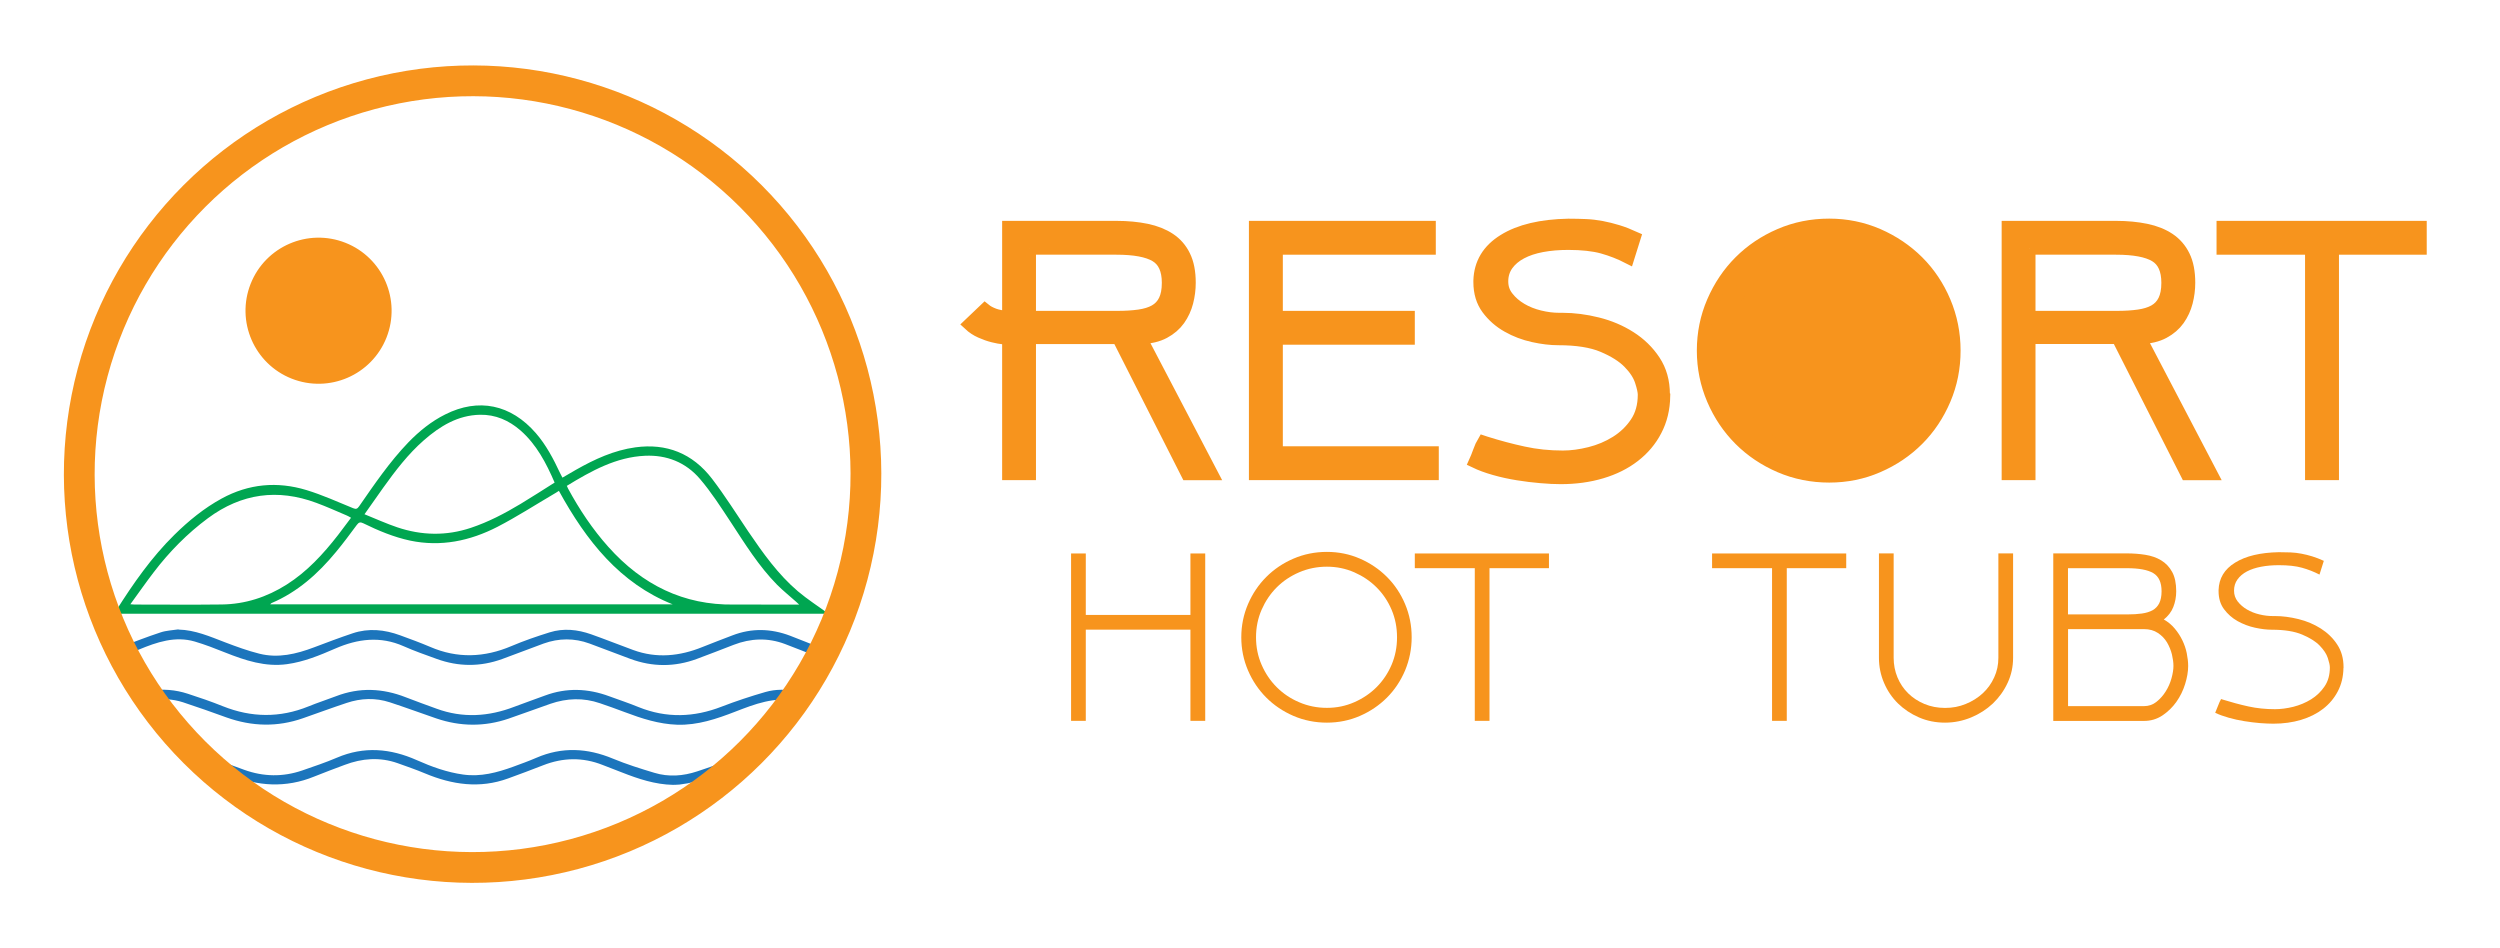
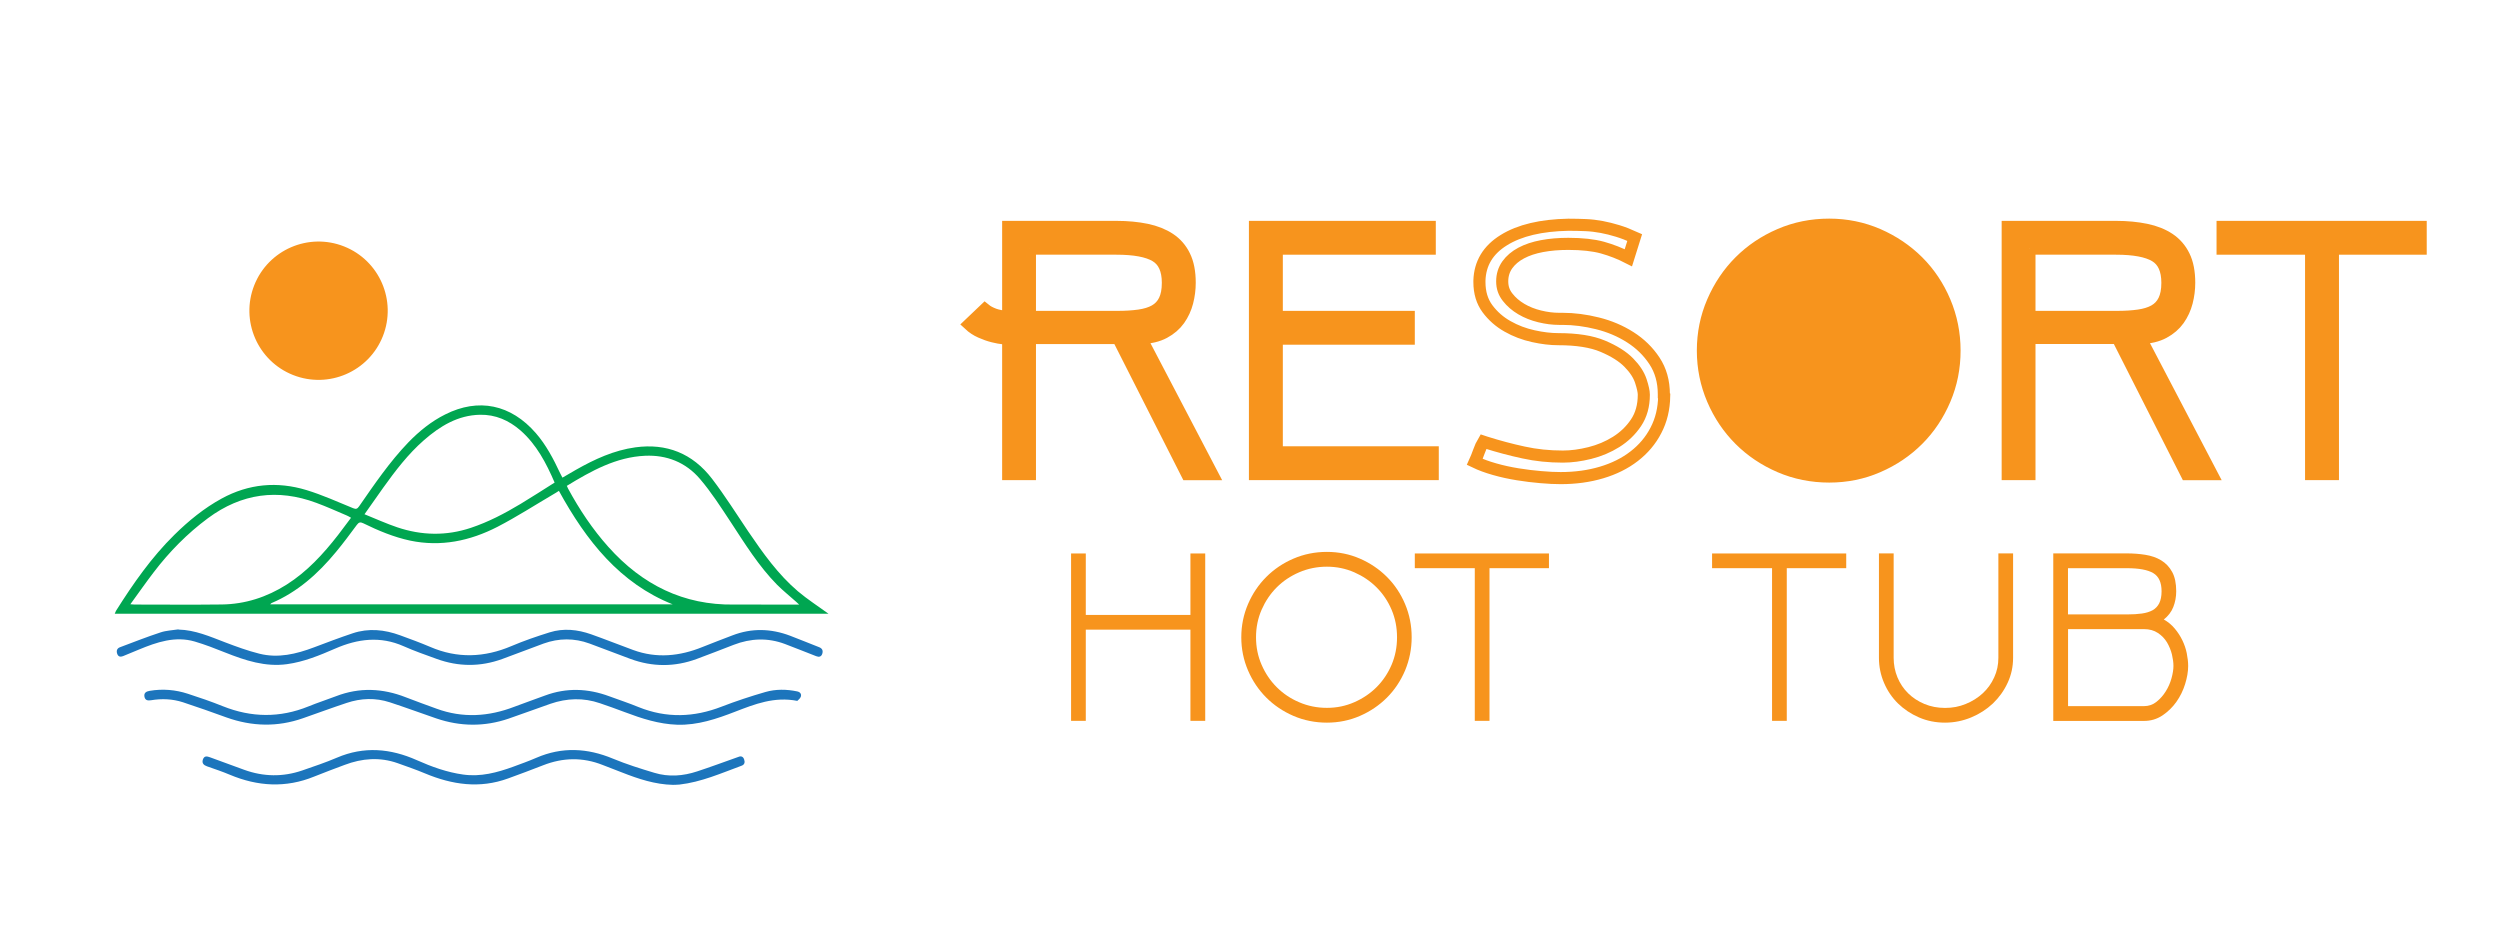
<svg xmlns="http://www.w3.org/2000/svg" version="1.1" viewBox="0 0 334.71 126.97">
  <defs>
    <style>
      .cls-1 {
        fill: #f7941d;
      }

      .cls-2 {
        stroke-width: 4.12px;
      }

      .cls-2, .cls-3, .cls-4 {
        fill: none;
        stroke: #f7941d;
        stroke-miterlimit: 10;
      }

      .cls-3 {
        stroke-width: 1.62px;
      }

      .cls-4 {
        stroke-width: 1.04px;
      }

      .cls-5 {
        fill: #00a651;
      }

      .cls-6 {
        fill: #1c75bc;
      }
    </style>
  </defs>
  <g>
    <g id="Layer_1">
      <g>
        <polygon class="cls-1" points="159.38 84.3 145.37 84.3 145.37 96.51 143.4 96.51 143.4 74.1 145.37 74.1 145.37 82.33 159.38 82.33 159.38 74.1 161.36 74.1 161.36 96.51 159.38 96.51 159.38 84.3" />
        <g>
          <path class="cls-1" d="M177.65,73.89c1.57,0,3.04.3,4.42.9,1.38.6,2.59,1.42,3.62,2.45,1.03,1.03,1.84,2.24,2.43,3.64.59,1.4.88,2.88.88,4.44s-.3,3.04-.88,4.44c-.59,1.39-1.4,2.61-2.43,3.64-1.03,1.03-2.24,1.85-3.62,2.45-1.38.6-2.86.9-4.42.9s-3.08-.3-4.47-.9c-1.39-.6-2.61-1.42-3.64-2.45-1.03-1.03-1.85-2.24-2.45-3.64-.6-1.4-.9-2.88-.9-4.44s.3-3.04.9-4.44c.6-1.4,1.42-2.61,2.45-3.64,1.03-1.03,2.24-1.85,3.64-2.45,1.4-.6,2.89-.9,4.47-.9M187.04,85.32c0-1.31-.24-2.54-.73-3.69-.49-1.15-1.16-2.14-2.01-2.99-.85-.85-1.85-1.52-2.99-2.02-1.15-.5-2.36-.75-3.66-.75s-2.55.25-3.71.75c-1.16.5-2.16,1.17-3.01,2.02-.85.85-1.52,1.85-2.02,2.99-.5,1.15-.75,2.38-.75,3.69s.25,2.55.75,3.69c.5,1.15,1.17,2.14,2.02,2.99.85.85,1.85,1.53,3.01,2.02,1.16.5,2.39.75,3.71.75s2.51-.25,3.66-.75c1.14-.5,2.14-1.17,2.99-2.02.85-.85,1.52-1.85,2.01-2.99.49-1.15.73-2.38.73-3.69" />
          <polygon class="cls-1" points="207.38 74.1 207.38 76.07 199.42 76.07 199.42 96.51 197.45 96.51 197.45 76.07 189.42 76.07 189.42 74.1 207.38 74.1" />
          <polygon class="cls-1" points="247.18 74.1 247.18 76.07 239.22 76.07 239.22 96.51 237.25 96.51 237.25 76.07 229.22 76.07 229.22 74.1 247.18 74.1" />
          <path class="cls-1" d="M260.41,96.75c-1.25,0-2.41-.23-3.49-.7-1.08-.47-2.01-1.09-2.81-1.87-.79-.78-1.42-1.7-1.87-2.76-.45-1.05-.68-2.17-.68-3.35v-13.98h1.97v13.98c0,.93.17,1.8.51,2.62.34.82.82,1.53,1.43,2.13s1.34,1.08,2.18,1.43c.84.35,1.76.53,2.76.53s1.9-.17,2.77-.53c.87-.35,1.63-.83,2.28-1.43s1.16-1.31,1.53-2.13c.38-.82.56-1.69.56-2.62v-13.98h1.97v13.98c0,1.18-.24,2.3-.73,3.35-.49,1.06-1.15,1.97-1.97,2.76-.83.78-1.8,1.41-2.91,1.87-1.11.46-2.28.7-3.5.7" />
          <path class="cls-1" d="M274.9,96.51v-22.42h9.83c.86,0,1.7.06,2.5.19s1.51.37,2.13.75c.61.37,1.1.89,1.46,1.55.36.66.54,1.52.54,2.58,0,.75-.13,1.45-.39,2.11-.26.66-.69,1.21-1.27,1.67.57.32,1.05.72,1.46,1.21.41.49.75,1.01,1.02,1.57.27.56.47,1.13.59,1.73.12.6.19,1.17.19,1.72,0,.75-.14,1.55-.41,2.42s-.66,1.66-1.17,2.38c-.51.72-1.14,1.33-1.87,1.82-.74.49-1.56.73-2.47.73h-12.14ZM276.87,76.07v6.19h7.96c.73,0,1.37-.04,1.94-.12.57-.08,1.04-.23,1.43-.44.39-.22.68-.53.89-.94.2-.41.31-.94.31-1.6,0-1.18-.37-1.99-1.11-2.43-.74-.44-1.92-.66-3.55-.66h-7.86ZM287.04,94.54c.63,0,1.2-.19,1.68-.58.49-.39.9-.85,1.24-1.4.34-.54.6-1.13.77-1.75.17-.62.26-1.17.26-1.65s-.07-.96-.2-1.53c-.14-.57-.36-1.1-.66-1.62-.31-.51-.71-.93-1.23-1.27-.51-.34-1.13-.51-1.85-.51h-10.17v10.31h10.17Z" />
-           <path class="cls-1" d="M313.75,89.44c-.02,1.16-.27,2.19-.75,3.11-.48.92-1.13,1.7-1.97,2.35-.84.65-1.83,1.14-2.96,1.48-1.13.34-2.37.51-3.71.51-.52,0-1.12-.03-1.8-.08-.68-.06-1.38-.14-2.09-.26-.71-.11-1.41-.27-2.09-.46-.68-.19-1.28-.41-1.8-.66.11-.25.24-.56.38-.94.14-.37.27-.67.41-.9l.21.07c1.16.36,2.3.67,3.44.92,1.13.25,2.32.37,3.57.37.77,0,1.59-.11,2.45-.32.86-.22,1.65-.55,2.38-1,.72-.45,1.33-1.03,1.8-1.73.48-.7.71-1.55.71-2.55,0-.27-.09-.69-.27-1.24-.18-.56-.55-1.11-1.09-1.67-.54-.56-1.33-1.05-2.35-1.48-1.02-.43-2.37-.65-4.05-.65-.68,0-1.43-.09-2.26-.27-.83-.18-1.61-.48-2.33-.88-.73-.41-1.33-.94-1.82-1.6-.49-.66-.73-1.46-.73-2.42v-.14c.05-1.57.78-2.79,2.21-3.67,1.43-.89,3.38-1.35,5.85-1.4.57,0,1.09.01,1.58.03.49.02.97.08,1.45.17.48.09.96.21,1.45.36.49.15,1,.35,1.55.6l-.58,1.84c-.75-.39-1.53-.69-2.35-.92-.82-.23-1.85-.34-3.1-.34-.86,0-1.65.07-2.38.21-.73.14-1.36.35-1.89.63-.53.28-.95.64-1.26,1.07-.31.43-.46.93-.46,1.5s.17,1.03.49,1.45c.33.42.74.78,1.24,1.07.5.29,1.06.52,1.67.66.61.15,1.2.22,1.77.22h.31c1.02,0,2.07.14,3.16.41,1.09.27,2.08.69,2.98,1.26.89.57,1.63,1.28,2.19,2.14.57.86.85,1.87.85,3.03v.13Z" />
          <path class="cls-1" d="M137.89,45.24v18.23h-2.91v-18.13c-.07,0-.28-.02-.65-.05-.37-.03-.82-.12-1.36-.25-.54-.13-1.09-.33-1.66-.58-.57-.25-1.09-.59-1.56-1.03l2.11-2.01c.33.27.75.49,1.26.68.5.18,1.12.29,1.86.33v-12.05h14.51c1.47,0,2.81.13,4.02.38,1.2.25,2.23.66,3.09,1.23.86.57,1.52,1.33,1.98,2.28.47.95.7,2.15.7,3.59,0,.87-.11,1.73-.33,2.59-.22.85-.58,1.63-1.08,2.34-.5.7-1.17,1.28-2.01,1.73-.84.45-1.87.7-3.11.73l9.54,18.23h-3.36l-9.24-18.23h-11.8ZM137.89,33.29v9.14h11.75c1.07,0,2.02-.06,2.86-.18.84-.12,1.54-.33,2.11-.65.57-.32,1.01-.78,1.3-1.38.3-.6.45-1.39.45-2.36,0-1.74-.54-2.94-1.63-3.59-1.09-.65-2.84-.98-5.25-.98h-11.6Z" />
          <path class="cls-3" d="M137.89,45.24v18.23h-2.91v-18.13c-.07,0-.28-.02-.65-.05-.37-.03-.82-.12-1.36-.25-.54-.13-1.09-.33-1.66-.58-.57-.25-1.09-.59-1.56-1.03l2.11-2.01c.33.27.75.49,1.26.68.5.18,1.12.29,1.86.33v-12.05h14.51c1.47,0,2.81.13,4.02.38,1.2.25,2.23.66,3.09,1.23.86.57,1.52,1.33,1.98,2.28.47.95.7,2.15.7,3.59,0,.87-.11,1.73-.33,2.59-.22.85-.58,1.63-1.08,2.34-.5.7-1.17,1.28-2.01,1.73-.84.45-1.87.7-3.11.73l9.54,18.23h-3.36l-9.24-18.23h-11.8ZM137.89,33.29v9.14h11.75c1.07,0,2.02-.06,2.86-.18.84-.12,1.54-.33,2.11-.65.57-.32,1.01-.78,1.3-1.38.3-.6.45-1.39.45-2.36,0-1.74-.54-2.94-1.63-3.59-1.09-.65-2.84-.98-5.25-.98h-11.6Z" />
          <polygon class="cls-1" points="168.02 63.47 168.02 30.38 191.42 30.38 191.42 33.29 170.94 33.29 170.94 42.43 188.61 42.43 188.61 45.34 170.94 45.34 170.94 60.56 191.82 60.56 191.82 63.47 168.02 63.47" />
          <polygon class="cls-3" points="168.02 63.47 168.02 30.38 191.42 30.38 191.42 33.29 170.94 33.29 170.94 42.43 188.61 42.43 188.61 45.34 170.94 45.34 170.94 60.56 191.82 60.56 191.82 63.47 168.02 63.47" />
-           <path class="cls-1" d="M222.81,53.03c-.03,1.71-.4,3.24-1.11,4.59-.7,1.36-1.68,2.51-2.91,3.46-1.24.96-2.69,1.68-4.37,2.18-1.67.5-3.5.75-5.47.75-.77,0-1.66-.04-2.66-.13-1-.08-2.03-.21-3.09-.38-1.05-.17-2.08-.39-3.09-.68-1-.28-1.89-.61-2.66-.98.17-.37.35-.83.55-1.38.2-.55.4-1,.6-1.33l.3.1c1.71.54,3.4.99,5.07,1.35,1.67.37,3.43.55,5.27.55,1.14,0,2.34-.16,3.62-.48,1.27-.32,2.44-.81,3.51-1.48,1.07-.67,1.96-1.52,2.66-2.56.7-1.04,1.05-2.29,1.05-3.77,0-.4-.13-1.01-.4-1.83-.27-.82-.8-1.64-1.61-2.46-.8-.82-1.96-1.55-3.47-2.19-1.51-.64-3.5-.95-5.98-.95-1,0-2.12-.13-3.34-.4-1.22-.27-2.37-.7-3.44-1.31-1.07-.6-1.97-1.39-2.69-2.36-.72-.97-1.08-2.16-1.08-3.57v-.2c.07-2.31,1.16-4.12,3.27-5.42,2.11-1.31,4.99-1.99,8.64-2.06.84,0,1.61.02,2.33.05.72.03,1.43.12,2.13.25.7.13,1.41.31,2.13.53s1.48.51,2.29.88l-.85,2.71c-1.11-.57-2.26-1.02-3.47-1.36-1.2-.33-2.73-.5-4.57-.5-1.27,0-2.45.1-3.52.3-1.07.2-2,.51-2.79.93-.79.42-1.41.95-1.86,1.58-.45.64-.68,1.37-.68,2.21s.24,1.51.73,2.13c.48.62,1.1,1.15,1.83,1.58.74.44,1.56.76,2.46.98.9.22,1.77.33,2.61.33h.45c1.51,0,3.06.2,4.67.6,1.61.4,3.07,1.02,4.39,1.86,1.32.84,2.4,1.89,3.24,3.16.84,1.27,1.26,2.76,1.26,4.47v.2Z" />
          <path class="cls-3" d="M222.81,53.03c-.03,1.71-.4,3.24-1.11,4.59-.7,1.36-1.68,2.51-2.91,3.46-1.24.96-2.69,1.68-4.37,2.18-1.67.5-3.5.75-5.47.75-.77,0-1.66-.04-2.66-.13-1-.08-2.03-.21-3.09-.38-1.05-.17-2.08-.39-3.09-.68-1-.28-1.89-.61-2.66-.98.17-.37.35-.83.55-1.38.2-.55.4-1,.6-1.33l.3.1c1.71.54,3.4.99,5.07,1.35,1.67.37,3.43.55,5.27.55,1.14,0,2.34-.16,3.62-.48,1.27-.32,2.44-.81,3.51-1.48,1.07-.67,1.96-1.52,2.66-2.56.7-1.04,1.05-2.29,1.05-3.77,0-.4-.13-1.01-.4-1.83-.27-.82-.8-1.64-1.61-2.46-.8-.82-1.96-1.55-3.47-2.19-1.51-.64-3.5-.95-5.98-.95-1,0-2.12-.13-3.34-.4-1.22-.27-2.37-.7-3.44-1.31-1.07-.6-1.97-1.39-2.69-2.36-.72-.97-1.08-2.16-1.08-3.57v-.2c.07-2.31,1.16-4.12,3.27-5.42,2.11-1.31,4.99-1.99,8.64-2.06.84,0,1.61.02,2.33.05.72.03,1.43.12,2.13.25.7.13,1.41.31,2.13.53s1.48.51,2.29.88l-.85,2.71c-1.11-.57-2.26-1.02-3.47-1.36-1.2-.33-2.73-.5-4.57-.5-1.27,0-2.45.1-3.52.3-1.07.2-2,.51-2.79.93-.79.42-1.41.95-1.86,1.58-.45.64-.68,1.37-.68,2.21s.24,1.51.73,2.13c.48.62,1.1,1.15,1.83,1.58.74.44,1.56.76,2.46.98.9.22,1.77.33,2.61.33h.45c1.51,0,3.06.2,4.67.6,1.61.4,3.07,1.02,4.39,1.86,1.32.84,2.4,1.89,3.24,3.16.84,1.27,1.26,2.76,1.26,4.47v.2Z" />
          <path class="cls-1" d="M244.9,30.08c2.31,0,4.49.45,6.53,1.33,2.04.89,3.82,2.09,5.35,3.61,1.52,1.52,2.72,3.31,3.59,5.37s1.31,4.24,1.31,6.55-.43,4.49-1.31,6.55-2.07,3.85-3.59,5.37c-1.52,1.52-3.31,2.73-5.35,3.61-2.04.89-4.22,1.33-6.53,1.33s-4.54-.44-6.6-1.33c-2.06-.89-3.85-2.09-5.37-3.61-1.52-1.52-2.73-3.31-3.61-5.37s-1.33-4.24-1.33-6.55.44-4.49,1.33-6.55,2.09-3.85,3.61-5.37,3.32-2.73,5.37-3.61c2.06-.89,4.26-1.33,6.6-1.33M258.76,46.95c0-1.94-.36-3.76-1.08-5.45-.72-1.69-1.71-3.16-2.96-4.42-1.26-1.26-2.73-2.25-4.42-2.99-1.69-.74-3.49-1.11-5.4-1.11s-3.77.37-5.47,1.11c-1.71.74-3.19,1.73-4.44,2.99-1.26,1.25-2.25,2.73-2.99,4.42-.74,1.69-1.11,3.51-1.11,5.45s.37,3.76,1.11,5.45c.74,1.69,1.73,3.16,2.99,4.42,1.26,1.26,2.74,2.25,4.44,2.99,1.71.74,3.53,1.11,5.47,1.11s3.71-.37,5.4-1.11c1.69-.74,3.16-1.73,4.42-2.99,1.26-1.25,2.24-2.73,2.96-4.42.72-1.69,1.08-3.51,1.08-5.45" />
          <path class="cls-3" d="M244.9,30.08c2.31,0,4.49.45,6.53,1.33,2.04.89,3.82,2.09,5.35,3.61,1.52,1.52,2.72,3.31,3.59,5.37s1.31,4.24,1.31,6.55-.43,4.49-1.31,6.55-2.07,3.85-3.59,5.37c-1.52,1.52-3.31,2.73-5.35,3.61-2.04.89-4.22,1.33-6.53,1.33s-4.54-.44-6.6-1.33c-2.06-.89-3.85-2.09-5.37-3.61-1.52-1.52-2.73-3.31-3.61-5.37s-1.33-4.24-1.33-6.55.44-4.49,1.33-6.55,2.09-3.85,3.61-5.37,3.32-2.73,5.37-3.61c2.06-.89,4.26-1.33,6.6-1.33ZM258.76,46.95c0-1.94-.36-3.76-1.08-5.45-.72-1.69-1.71-3.16-2.96-4.42-1.26-1.26-2.73-2.25-4.42-2.99-1.69-.74-3.49-1.11-5.4-1.11s-3.77.37-5.47,1.11c-1.71.74-3.19,1.73-4.44,2.99-1.26,1.25-2.25,2.73-2.99,4.42-.74,1.69-1.11,3.51-1.11,5.45s.37,3.76,1.11,5.45c.74,1.69,1.73,3.16,2.99,4.42,1.26,1.26,2.74,2.25,4.44,2.99,1.71.74,3.53,1.11,5.47,1.11s3.71-.37,5.4-1.11c1.69-.74,3.16-1.73,4.42-2.99,1.26-1.25,2.24-2.73,2.96-4.42.72-1.69,1.08-3.51,1.08-5.45Z" />
          <path class="cls-1" d="M271.71,45.24v18.23h-2.91V30.38h14.51c1.47,0,2.81.13,4.02.38,1.21.25,2.23.66,3.09,1.23.85.57,1.52,1.33,1.98,2.28.47.95.7,2.15.7,3.59,0,.87-.11,1.73-.33,2.59-.22.85-.58,1.63-1.08,2.34-.5.7-1.17,1.28-2.01,1.73-.84.45-1.88.7-3.11.73l9.54,18.23h-3.36l-9.24-18.23h-11.8ZM271.71,33.29v9.14h11.75c1.07,0,2.02-.06,2.86-.18.84-.12,1.54-.33,2.11-.65.57-.32,1.01-.78,1.3-1.38.3-.6.45-1.39.45-2.36,0-1.74-.54-2.94-1.63-3.59-1.09-.65-2.84-.98-5.25-.98h-11.6Z" />
          <path class="cls-3" d="M271.71,45.24v18.23h-2.91V30.38h14.51c1.47,0,2.81.13,4.02.38,1.21.25,2.23.66,3.09,1.23.85.57,1.52,1.33,1.98,2.28.47.95.7,2.15.7,3.59,0,.87-.11,1.73-.33,2.59-.22.85-.58,1.63-1.08,2.34-.5.7-1.17,1.28-2.01,1.73-.84.45-1.88.7-3.11.73l9.54,18.23h-3.36l-9.24-18.23h-11.8ZM271.71,33.29v9.14h11.75c1.07,0,2.02-.06,2.86-.18.84-.12,1.54-.33,2.11-.65.57-.32,1.01-.78,1.3-1.38.3-.6.45-1.39.45-2.36,0-1.74-.54-2.94-1.63-3.59-1.09-.65-2.84-.98-5.25-.98h-11.6Z" />
          <polygon class="cls-1" points="324.09 30.38 324.09 33.29 312.34 33.29 312.34 63.47 309.42 63.47 309.42 33.29 297.57 33.29 297.57 30.38 324.09 30.38" />
          <polygon class="cls-3" points="324.09 30.38 324.09 33.29 312.34 33.29 312.34 63.47 309.42 63.47 309.42 33.29 297.57 33.29 297.57 30.38 324.09 30.38" />
          <path class="cls-1" d="M231.58,41.72c2.93-7.39,11.29-11.01,18.68-8.08,7.39,2.92,11.01,11.29,8.08,18.68-2.93,7.39-11.29,11.01-18.68,8.08-7.39-2.93-11.01-11.29-8.08-18.68" />
-           <path class="cls-3" d="M231.58,41.72c2.93-7.39,11.29-11.01,18.68-8.08,7.39,2.92,11.01,11.29,8.08,18.68-2.93,7.39-11.29,11.01-18.68,8.08-7.39-2.93-11.01-11.29-8.08-18.68Z" />
+           <path class="cls-3" d="M231.58,41.72Z" />
          <path class="cls-5" d="M110.93,82.17H15.36c.07-.16.11-.28.17-.39,2.3-3.65,4.76-7.17,7.81-10.17,1.92-1.89,3.99-3.58,6.33-4.86,3.64-1.99,7.46-2.32,11.35-1.14,2.13.65,4.19,1.58,6.26,2.43.4.16.55.09.79-.24,2.06-2.97,4.1-5.97,6.59-8.56,1.47-1.52,3.08-2.82,4.94-3.75,4.46-2.25,8.8-1.35,12.15,2.51,1.37,1.58,2.34,3.43,3.23,5.33.09.2.2.39.32.62.62-.36,1.2-.71,1.79-1.04,2.52-1.43,5.12-2.63,7.99-3.02,4.13-.56,7.62.78,10.25,4.21,1.73,2.26,3.25,4.69,4.85,7.06,1.97,2.9,4,5.75,6.64,8,1.3,1.1,2.73,2.01,4.1,3.01M74.84,65.71c-.28.18-.49.32-.71.44-2.5,1.47-4.95,3.05-7.52,4.38-3.69,1.9-7.59,2.71-11.7,1.85-2.2-.47-4.27-1.34-6.29-2.33-.39-.19-.59-.12-.85.23-.9,1.22-1.81,2.44-2.77,3.6-2.42,2.94-5.18,5.39-8.64,6.86-.06.02-.1.09-.18.17h53.88c-7.06-2.81-11.55-8.49-15.23-15.19M75.89,65.05c.08.18.12.29.18.39,1.52,2.8,3.27,5.42,5.37,7.77,4.57,5.12,10.12,7.82,16.8,7.73,1.65-.02,3.3,0,4.95.01,1.22,0,2.43,0,3.81,0-.23-.22-.32-.31-.42-.39-.85-.76-1.74-1.47-2.55-2.28-2.44-2.48-4.29-5.47-6.21-8.4-1.3-1.97-2.58-3.97-4.09-5.74-1.92-2.26-4.49-3.25-7.36-3.12-3.86.17-7.18,2.01-10.5,4.04M17.44,80.9c.32.02.44.04.57.04,3.9,0,7.79.04,11.69-.01,3.11-.04,6.01-.97,8.69-2.67,2.71-1.72,4.88-4.07,6.87-6.63.58-.75,1.14-1.51,1.74-2.31-.23-.13-.38-.22-.54-.29-1.37-.58-2.73-1.2-4.12-1.71-5.15-1.91-9.99-1.28-14.5,2.06-2.75,2.04-5.14,4.46-7.24,7.21-1.05,1.37-2.04,2.79-3.16,4.33M74.26,64.62c-1.14-2.65-2.44-5.11-4.55-6.97-1.58-1.38-3.38-2.16-5.45-2.12-2.94.06-5.33,1.5-7.52,3.42-2.1,1.84-3.81,4.08-5.45,6.37-.81,1.13-1.6,2.27-2.49,3.53,1.53.62,2.94,1.26,4.39,1.75,3.27,1.1,6.56,1.17,9.85.07,2.34-.78,4.52-1.92,6.65-3.2,1.53-.92,3.04-1.9,4.58-2.87" />
          <path class="cls-6" d="M23.9,84.29c2.21.05,4.2.93,6.22,1.7,1.52.58,3.05,1.14,4.61,1.53,2.51.63,4.93.05,7.31-.85,1.72-.65,3.44-1.3,5.17-1.88,2.14-.72,4.28-.5,6.37.27,1.35.49,2.7.99,4.02,1.55,3.64,1.57,7.24,1.43,10.87-.11,1.67-.71,3.39-1.3,5.12-1.84,1.86-.58,3.73-.38,5.55.26,1.89.67,3.76,1.42,5.65,2.11,3.12,1.14,6.2.83,9.24-.4,1.33-.54,2.68-1.04,4.02-1.56,2.59-1,5.17-.93,7.75.05,1.29.49,2.56,1.02,3.85,1.52.4.15.57.42.45.85-.13.46-.46.51-.83.36-1.39-.54-2.78-1.1-4.18-1.63-2.29-.86-4.58-.77-6.86.11-1.64.63-3.28,1.28-4.94,1.89-2.95,1.09-5.92,1.09-8.88,0-1.83-.67-3.65-1.39-5.48-2.06-2.05-.75-4.11-.73-6.15,0-1.85.67-3.68,1.4-5.54,2.07-2.92,1.06-5.85,1.05-8.77-.01-1.49-.54-2.99-1.06-4.45-1.71-3.1-1.37-6.12-.99-9.13.32-2.09.91-4.2,1.78-6.46,2.09-2.9.4-5.59-.49-8.26-1.55-1.35-.54-2.71-1.07-4.1-1.48-2.61-.76-5.07.08-7.48,1.08-.71.29-1.42.59-2.13.88-.35.14-.65.07-.78-.35-.12-.39,0-.7.37-.84,1.81-.68,3.61-1.39,5.44-1.99.77-.26,1.6-.28,2.41-.41" />
          <path class="cls-6" d="M106.76,93.84c-3.09-.61-5.7.43-8.32,1.44-2.5.97-5.03,1.83-7.76,1.75-2.46-.08-4.76-.83-7.04-1.69-1.1-.42-2.21-.81-3.32-1.19-2.21-.76-4.42-.68-6.61.07-1.88.65-3.73,1.35-5.61,1.99-3.23,1.11-6.48,1.07-9.7-.03-2.07-.71-4.12-1.47-6.2-2.15-1.93-.63-3.88-.56-5.79.08-1.96.65-3.9,1.37-5.85,2.05-3.42,1.2-6.82,1.11-10.22-.1-1.94-.7-3.89-1.4-5.85-2.04-1.39-.45-2.82-.51-4.26-.27-.43.07-.79.03-.89-.47-.1-.55.27-.71.71-.79,1.73-.29,3.43-.15,5.09.39,1.58.51,3.15,1.05,4.69,1.67,3.83,1.53,7.63,1.58,11.46.03,1.22-.5,2.48-.9,3.7-1.37,3.14-1.21,6.25-1.07,9.35.15,1.36.53,2.73,1.02,4.1,1.52,3.51,1.29,6.98,1.07,10.43-.26,1.36-.52,2.74-.99,4.1-1.5,2.88-1.07,5.74-.96,8.6.1,1.31.48,2.64.92,3.93,1.45,3.72,1.5,7.4,1.38,11.11-.06,1.92-.74,3.89-1.39,5.86-1.96,1.39-.4,2.84-.38,4.27-.08.38.08.6.35.47.72-.09.25-.36.43-.48.56" />
          <path class="cls-6" d="M90.1,105.08c-2.39-.05-4.64-.8-6.85-1.67-.86-.34-1.73-.66-2.58-1-2.66-1.05-5.31-.99-7.96.05-1.55.61-3.12,1.19-4.68,1.76-3.8,1.39-7.49.85-11.14-.68-1.19-.5-2.42-.92-3.64-1.36-2.4-.85-4.77-.66-7.12.23-1.36.52-2.73,1.01-4.07,1.56-3.8,1.55-7.56,1.32-11.3-.25-.99-.42-2.02-.76-3.04-1.12-.42-.15-.72-.39-.56-.9.18-.54.55-.46.96-.31,1.53.57,3.06,1.12,4.59,1.68,2.58.93,5.17.97,7.76.08,1.56-.54,3.12-1.06,4.64-1.71,3.62-1.55,7.16-1.24,10.69.33,2,.89,4.05,1.63,6.21,1.93,2.33.33,4.54-.26,6.71-1.05,1.03-.38,2.07-.75,3.08-1.19,3.44-1.49,6.83-1.32,10.26.11,1.81.75,3.69,1.34,5.56,1.9,1.91.58,3.83.43,5.71-.19,1.77-.58,3.52-1.23,5.27-1.85.09-.03.19-.07.28-.1.36-.15.63-.02.75.35.13.37.06.7-.35.84-2.72,1-5.4,2.19-8.3,2.52-.29.03-.58.03-.88.04" />
-           <circle class="cls-2" cx="63.28" cy="63.48" r="52.66" transform="translate(-26.36 63.34) rotate(-45)" />
          <path class="cls-1" d="M34.04,38.19c1.88-4.75,7.26-7.08,12.02-5.2,4.75,1.88,7.08,7.26,5.2,12.02-1.88,4.75-7.26,7.08-12.02,5.2-4.75-1.88-7.08-7.26-5.2-12.02" />
-           <path class="cls-4" d="M34.04,38.19c1.88-4.75,7.26-7.08,12.02-5.2,4.75,1.88,7.08,7.26,5.2,12.02-1.88,4.75-7.26,7.08-12.02,5.2-4.75-1.88-7.08-7.26-5.2-12.02Z" />
        </g>
      </g>
    </g>
  </g>
</svg>